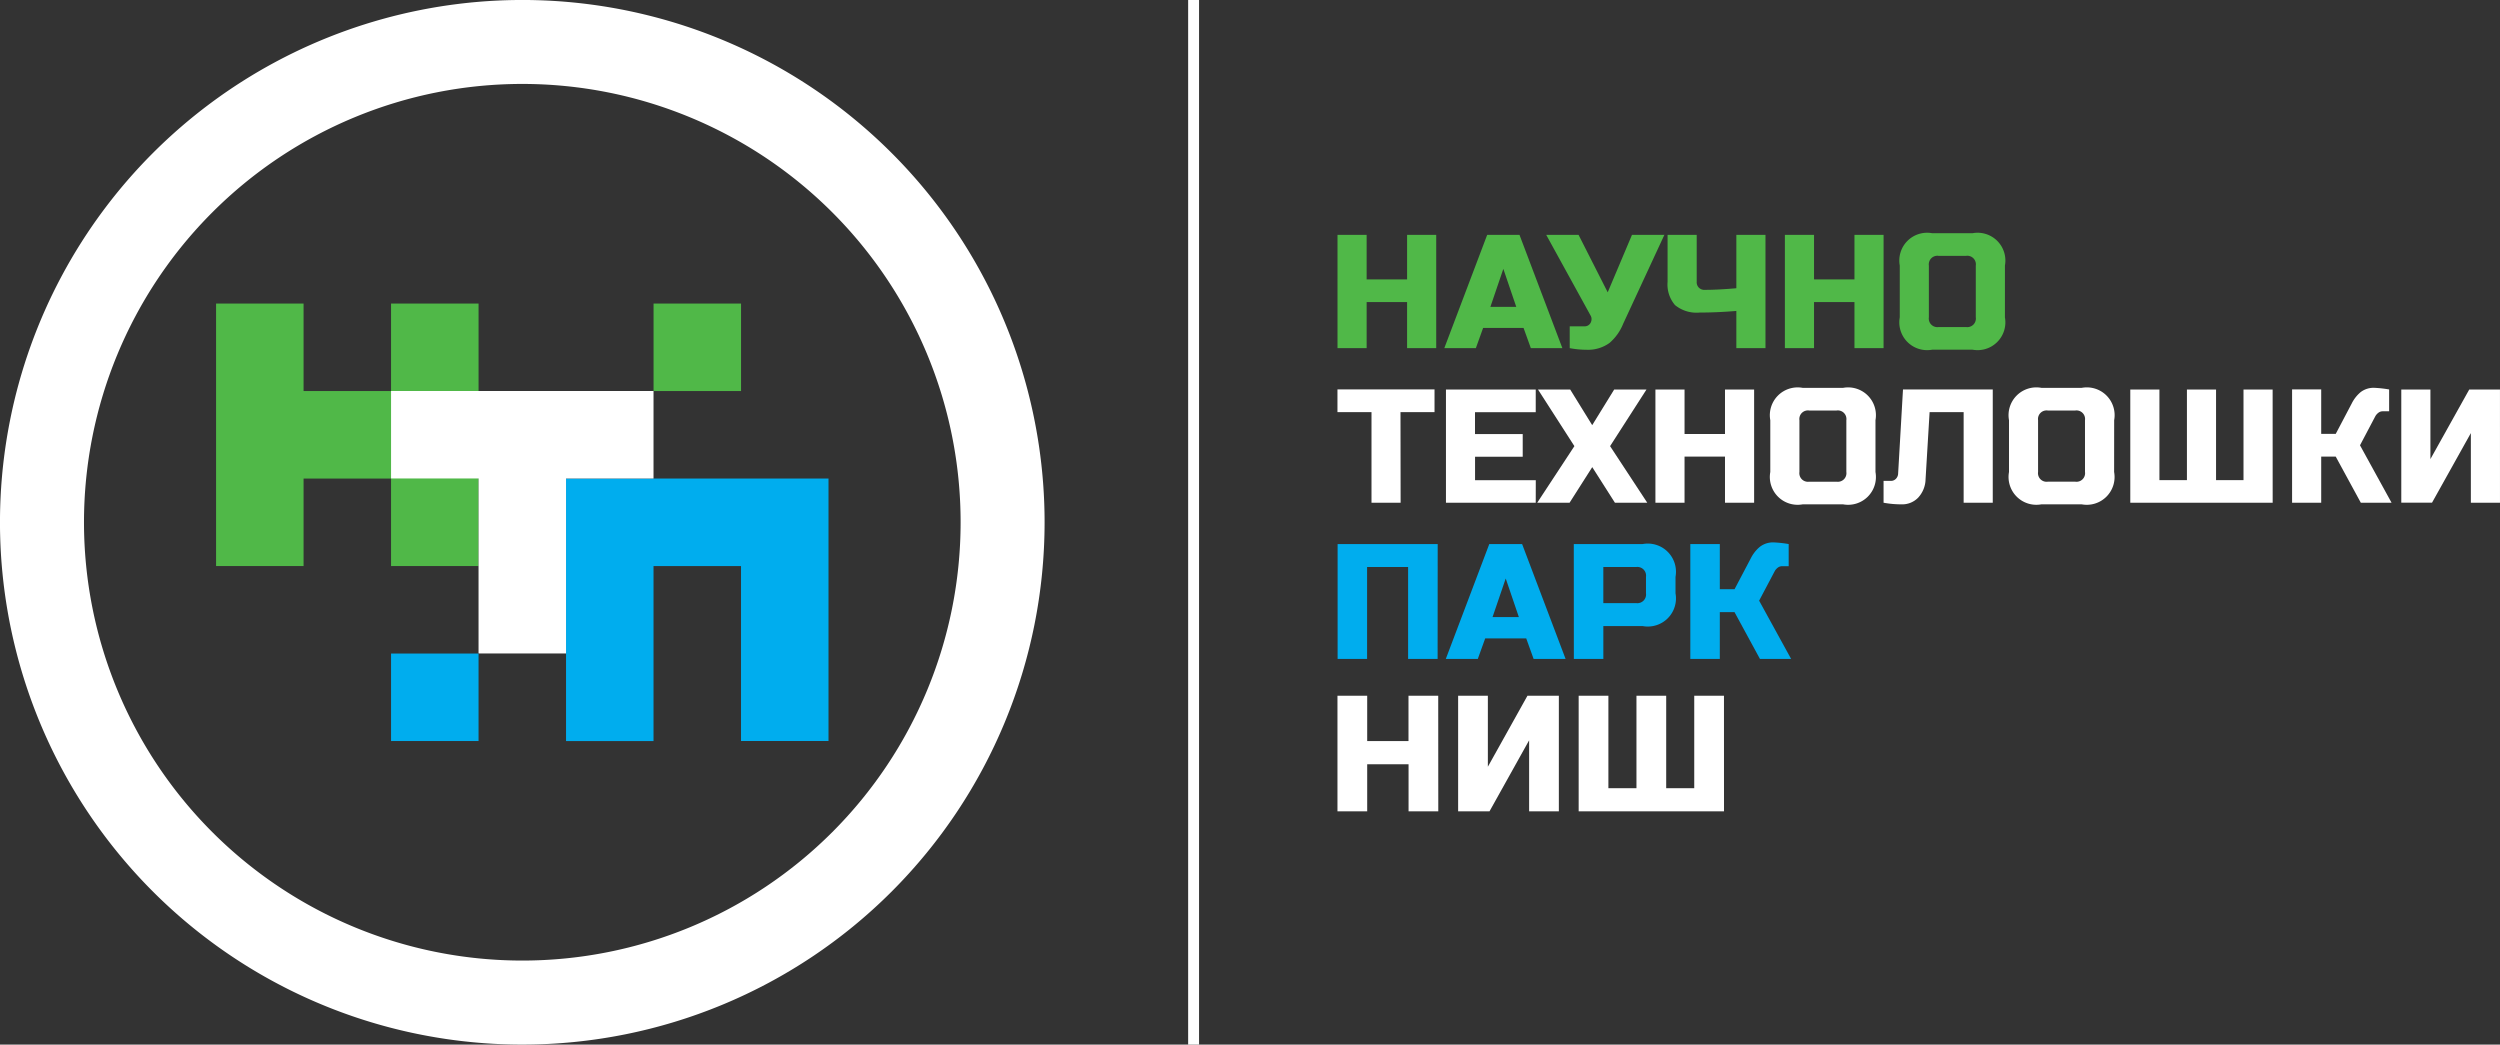
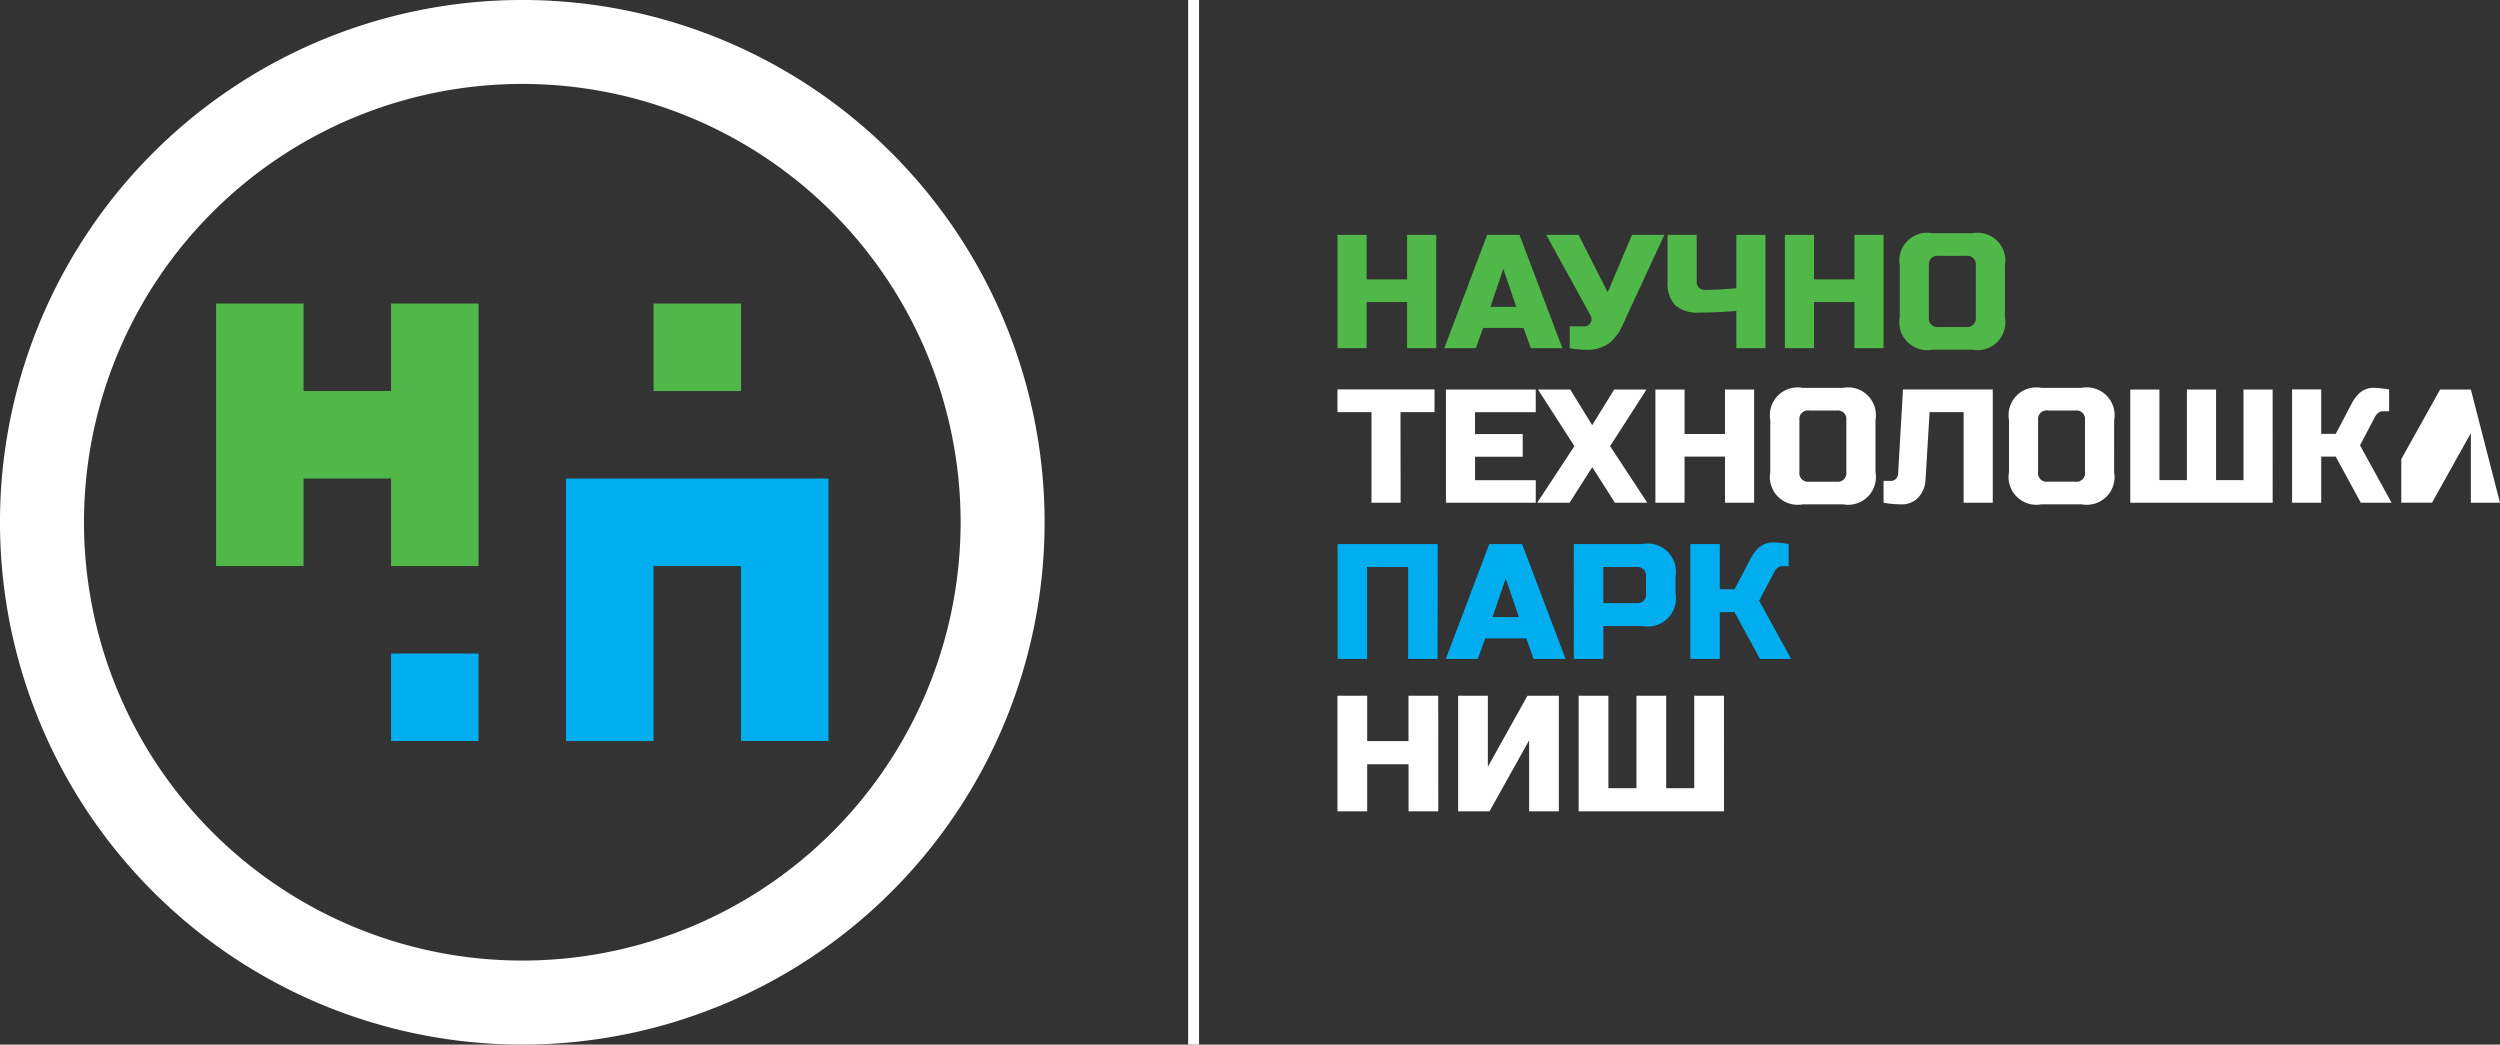
<svg xmlns="http://www.w3.org/2000/svg" width="189.364" height="79.123" viewBox="0 0 189.364 79.123">
  <rect x="0" y="0" width="189.364" height="79.123" fill="#333333" stroke="none" />
  <g id="Group_900" data-name="Group 900" transform="translate(-130 -1805.205)">
    <g id="Group_899" data-name="Group 899" transform="translate(130 1805.205)">
      <g id="Group_35" data-name="Group 35" transform="translate(0 0)">
        <path id="Path_290" data-name="Path 290" d="M280.962,369.122a39.562,39.562,0,1,1,39.561-39.561,39.562,39.562,0,0,1-39.561,39.561Zm0-72.765a33.2,33.2,0,1,0,33.2,33.2,33.2,33.2,0,0,0-33.2-33.2Z" transform="translate(-241.4 -289.999)" fill="#fff" />
      </g>
      <path id="Path_291" data-name="Path 291" d="M363.949,382.4H350.694v19.883h6.627V389.026h6.627v13.254h6.627V382.4Z" transform="translate(-307.819 -346.151)" fill="#00adee" />
      <path id="Path_292" data-name="Path 292" d="M296.372,348.61v6.627h-6.627V348.61h-6.627v19.883h6.627v-6.627h6.627v6.627H303V348.61Z" transform="translate(-266.751 -325.617)" fill="#50b848" />
-       <path id="Path_293" data-name="Path 293" d="M330.16,365.5H316.906v6.627h6.627v13.254h6.627v-13.25h6.627V365.5Z" transform="translate(-287.285 -335.883)" fill="#fff" />
      <rect id="Rectangle_37" data-name="Rectangle 37" width="6.627" height="6.627" transform="translate(49.504 22.993)" fill="#50b848" />
      <rect id="Rectangle_38" data-name="Rectangle 38" width="6.627" height="6.627" transform="translate(29.621 49.503)" fill="#00adee" />
      <rect id="Rectangle_39" data-name="Rectangle 39" width="0.826" height="79.122" transform="translate(89.997 0.001)" fill="#fff" />
      <g id="Group_36" data-name="Group 36" transform="translate(101.311 17.634)">
        <path id="Path_294" data-name="Path 294" d="M507.128,343.929h-2.206v-3.493h-3.064v3.493h-2.207V335.35h2.207v3.37h3.064v-3.37h2.206Z" transform="translate(-499.652 -335.192)" fill="#50b848" />
        <path id="Path_295" data-name="Path 295" d="M522.661,343.929h-2.39l3.247-8.579h2.449l3.247,8.579h-2.388l-.552-1.532h-3.063Zm1.1-3.125h1.961l-.98-2.88Z" transform="translate(-512.182 -335.192)" fill="#50b848" />
        <path id="Path_296" data-name="Path 296" d="M542.992,344.051a6.805,6.805,0,0,1-1.262-.123v-1.654h1.1a.5.5,0,0,0,.491-.282.581.581,0,0,0,.062-.263.511.511,0,0,0-.062-.252l-3.37-6.128h2.45l2.207,4.35,1.838-4.35H548.9l-3.125,6.741a3.745,3.745,0,0,1-1.031,1.445,2.776,2.776,0,0,1-1.748.516Z" transform="translate(-524.142 -335.192)" fill="#50b848" />
        <path id="Path_297" data-name="Path 297" d="M568.588,341.11q-1.47.123-2.775.122a2.578,2.578,0,0,1-1.87-.564,2.4,2.4,0,0,1-.563-1.765V335.35h2.206V338.9a.571.571,0,0,0,.613.613q1.006,0,2.39-.122V335.35h2.206v8.579h-2.206Z" transform="translate(-538.379 -335.192)" fill="#50b848" />
        <path id="Path_298" data-name="Path 298" d="M593.505,343.929H591.3v-3.493h-3.062v3.493H586.03V335.35h2.208v3.37H591.3v-3.37h2.206Z" transform="translate(-552.144 -335.192)" fill="#50b848" />
        <path id="Path_299" data-name="Path 299" d="M616.17,341.4a2.106,2.106,0,0,1-2.451,2.451h-3.064a2.105,2.105,0,0,1-2.45-2.451v-3.922a2.105,2.105,0,0,1,2.45-2.451h3.064a2.106,2.106,0,0,1,2.452,2.451Zm-2.206-3.922a.65.65,0,0,0-.736-.736h-2.083a.65.65,0,0,0-.736.736V341.4a.65.65,0,0,0,.736.736h2.083a.65.65,0,0,0,.736-.735Z" transform="translate(-565.617 -334.997)" fill="#50b848" />
      </g>
      <g id="Group_37" data-name="Group 37" transform="translate(101.308 29.343)">
        <path id="Path_300" data-name="Path 300" d="M504.432,373.773h-2.206v-6.863h-2.578v-1.719H507v1.719h-2.578Z" transform="translate(-499.649 -365.038)" fill="#fff" />
        <path id="Path_301" data-name="Path 301" d="M527.386,373.774h-6.8V365.2h6.8v1.718h-4.6v1.655H526.4v1.719H522.79v1.777h4.6Z" transform="translate(-512.369 -365.039)" fill="#fff" />
        <path id="Path_302" data-name="Path 302" d="M544.054,365.2H546.5l-2.757,4.289,2.818,4.289h-2.45l-1.719-2.7-1.719,2.7h-2.451l2.818-4.289-2.757-4.289h2.439l1.667,2.7Z" transform="translate(-523.094 -365.039)" fill="#fff" />
        <path id="Path_303" data-name="Path 303" d="M568.513,373.774h-2.206v-3.493h-3.064v3.493h-2.206V365.2h2.206v3.37h3.064V365.2h2.206Z" transform="translate(-536.954 -365.039)" fill="#fff" />
        <path id="Path_304" data-name="Path 304" d="M591.178,371.25a2.106,2.106,0,0,1-2.452,2.451h-3.064a2.106,2.106,0,0,1-2.451-2.451v-3.922a2.106,2.106,0,0,1,2.451-2.451h3.064a2.106,2.106,0,0,1,2.452,2.451Zm-2.206-3.922a.65.65,0,0,0-.735-.735h-2.084a.65.65,0,0,0-.736.736v3.921a.651.651,0,0,0,.736.736h2.084a.65.65,0,0,0,.735-.736Z" transform="translate(-550.427 -364.842)" fill="#fff" />
        <path id="Path_305" data-name="Path 305" d="M607.708,373.388a1.673,1.673,0,0,1-1.237.509,7.506,7.506,0,0,1-1.385-.122V372.12h.551a.516.516,0,0,0,.386-.159.594.594,0,0,0,.166-.393l.368-6.372h6.8v8.579h-2.206v-6.864h-2.578L608.267,372A2.114,2.114,0,0,1,607.708,373.388Z" transform="translate(-563.722 -365.038)" fill="#fff" />
        <path id="Path_306" data-name="Path 306" d="M637.257,371.25a2.105,2.105,0,0,1-2.451,2.451h-3.064a2.106,2.106,0,0,1-2.447-2.451v-3.922a2.106,2.106,0,0,1,2.451-2.452h3.064a2.105,2.105,0,0,1,2.451,2.451Zm-2.206-3.922a.65.65,0,0,0-.735-.735h-2.084a.65.65,0,0,0-.735.735v3.922a.65.65,0,0,0,.735.735h2.084a.65.65,0,0,0,.736-.735Z" transform="translate(-578.43 -364.842)" fill="#fff" />
        <path id="Path_307" data-name="Path 307" d="M663.51,373.774H652.725V365.2h2.207v6.863h2.083V365.2h2.206v6.863H661.3V365.2h2.207Z" transform="translate(-592.673 -365.039)" fill="#fff" />
        <path id="Path_308" data-name="Path 308" d="M690.215,364.882a8.658,8.658,0,0,1,1.1.123v1.654h-.49a.522.522,0,0,0-.331.117.84.84,0,0,0-.221.251l-1.164,2.207,2.39,4.35h-2.329l-1.9-3.493h-1.1v3.493h-2.206V365h2.206v3.37h1.1l1.225-2.329a2.658,2.658,0,0,1,.668-.839A1.606,1.606,0,0,1,690.215,364.882Z" transform="translate(-611.657 -364.848)" fill="#fff" />
-         <path id="Path_309" data-name="Path 309" d="M712.526,373.774H710.32V368.5l-2.941,5.27h-2.329V365.2h2.206v5.27l2.941-5.27h2.328Z" transform="translate(-624.471 -365.039)" fill="#fff" />
+         <path id="Path_309" data-name="Path 309" d="M712.526,373.774H710.32V368.5l-2.941,5.27h-2.329V365.2v5.27l2.941-5.27h2.328Z" transform="translate(-624.471 -365.039)" fill="#fff" />
      </g>
      <g id="Group_38" data-name="Group 38" transform="translate(101.318 41.083)">
        <path id="Path_310" data-name="Path 310" d="M507.235,403.744H505v-6.96h-3.107v6.96H499.66v-8.7h7.581Z" transform="translate(-499.66 -394.918)" fill="#00adee" />
        <path id="Path_311" data-name="Path 311" d="M522.984,403.744h-2.423l3.293-8.7h2.486l3.293,8.7h-2.422l-.559-1.554h-3.107Zm1.117-3.17h1.992l-.994-2.921Z" transform="translate(-512.365 -394.918)" fill="#00adee" />
        <path id="Path_312" data-name="Path 312" d="M545.271,395.038h5.22a2.135,2.135,0,0,1,2.485,2.486v1.243a2.134,2.134,0,0,1-2.485,2.485h-2.982v2.486h-2.234Zm5.468,2.486a.659.659,0,0,0-.745-.746h-2.486v2.734h2.486a.659.659,0,0,0,.745-.745Z" transform="translate(-527.381 -394.912)" fill="#00adee" />
        <path id="Path_313" data-name="Path 313" d="M574.1,394.727a8.792,8.792,0,0,1,1.117.125v1.677h-.5a.525.525,0,0,0-.335.119.842.842,0,0,0-.223.258l-1.181,2.234,2.423,4.412h-2.361l-1.926-3.543H570v3.545h-2.234v-8.7H570v3.417h1.117l1.242-2.361a2.687,2.687,0,0,1,.678-.852A1.633,1.633,0,0,1,574.1,394.727Z" transform="translate(-541.05 -394.725)" fill="#00adee" />
      </g>
      <g id="Group_39" data-name="Group 39" transform="translate(101.312 52.697)">
        <path id="Path_314" data-name="Path 314" d="M507.285,433.087h-2.252v-3.565H501.9v3.565h-2.252V424.33H501.9v3.437h3.128V424.33h2.252Z" transform="translate(-499.653 -424.33)" fill="#fff" />
        <path id="Path_315" data-name="Path 315" d="M530.564,433.087h-2.252v-5.379l-3,5.379h-2.377V424.33h2.252v5.38l3-5.38h2.377Z" transform="translate(-513.8 -424.33)" fill="#fff" />
        <path id="Path_316" data-name="Path 316" d="M557.22,433.087H546.211V424.33h2.252v7.006h2.126V424.33h2.252v7.006h2.124V424.33h2.252Z" transform="translate(-527.946 -424.33)" fill="#fff" />
      </g>
      <line id="Line_4" data-name="Line 4" y2="1.069" transform="translate(94.425 32.603)" fill="#003659" />
    </g>
  </g>
</svg>